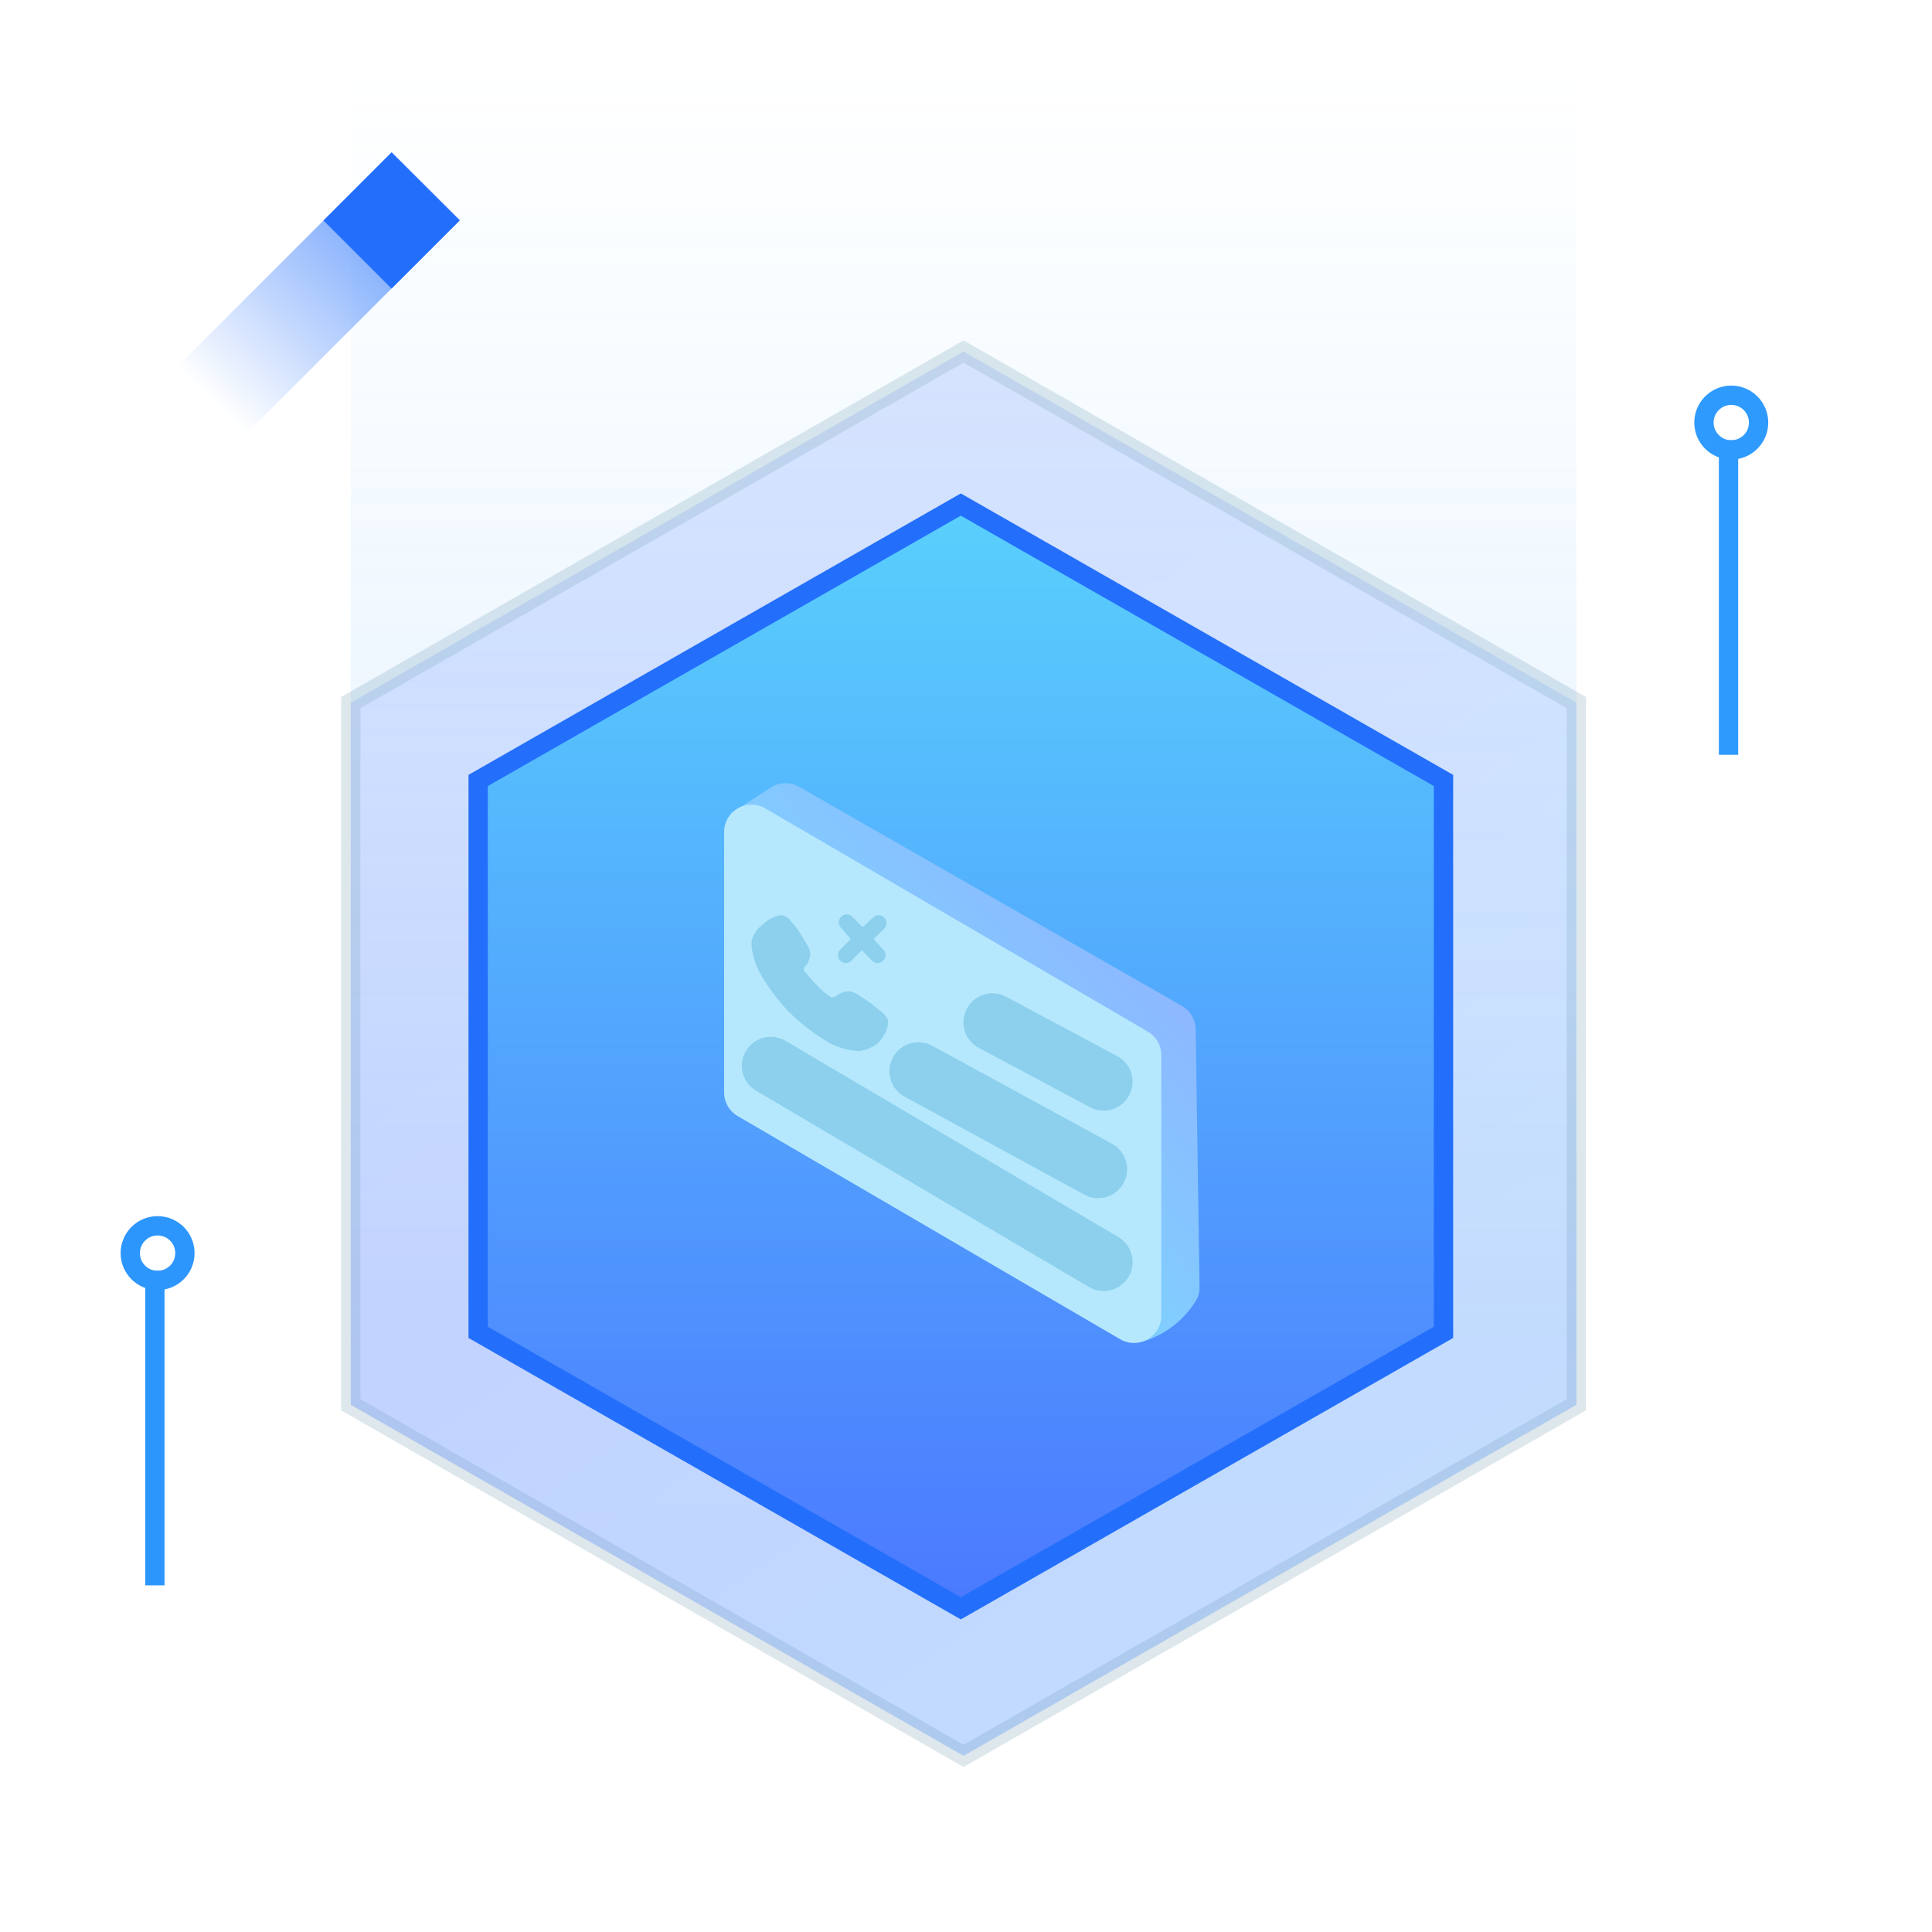
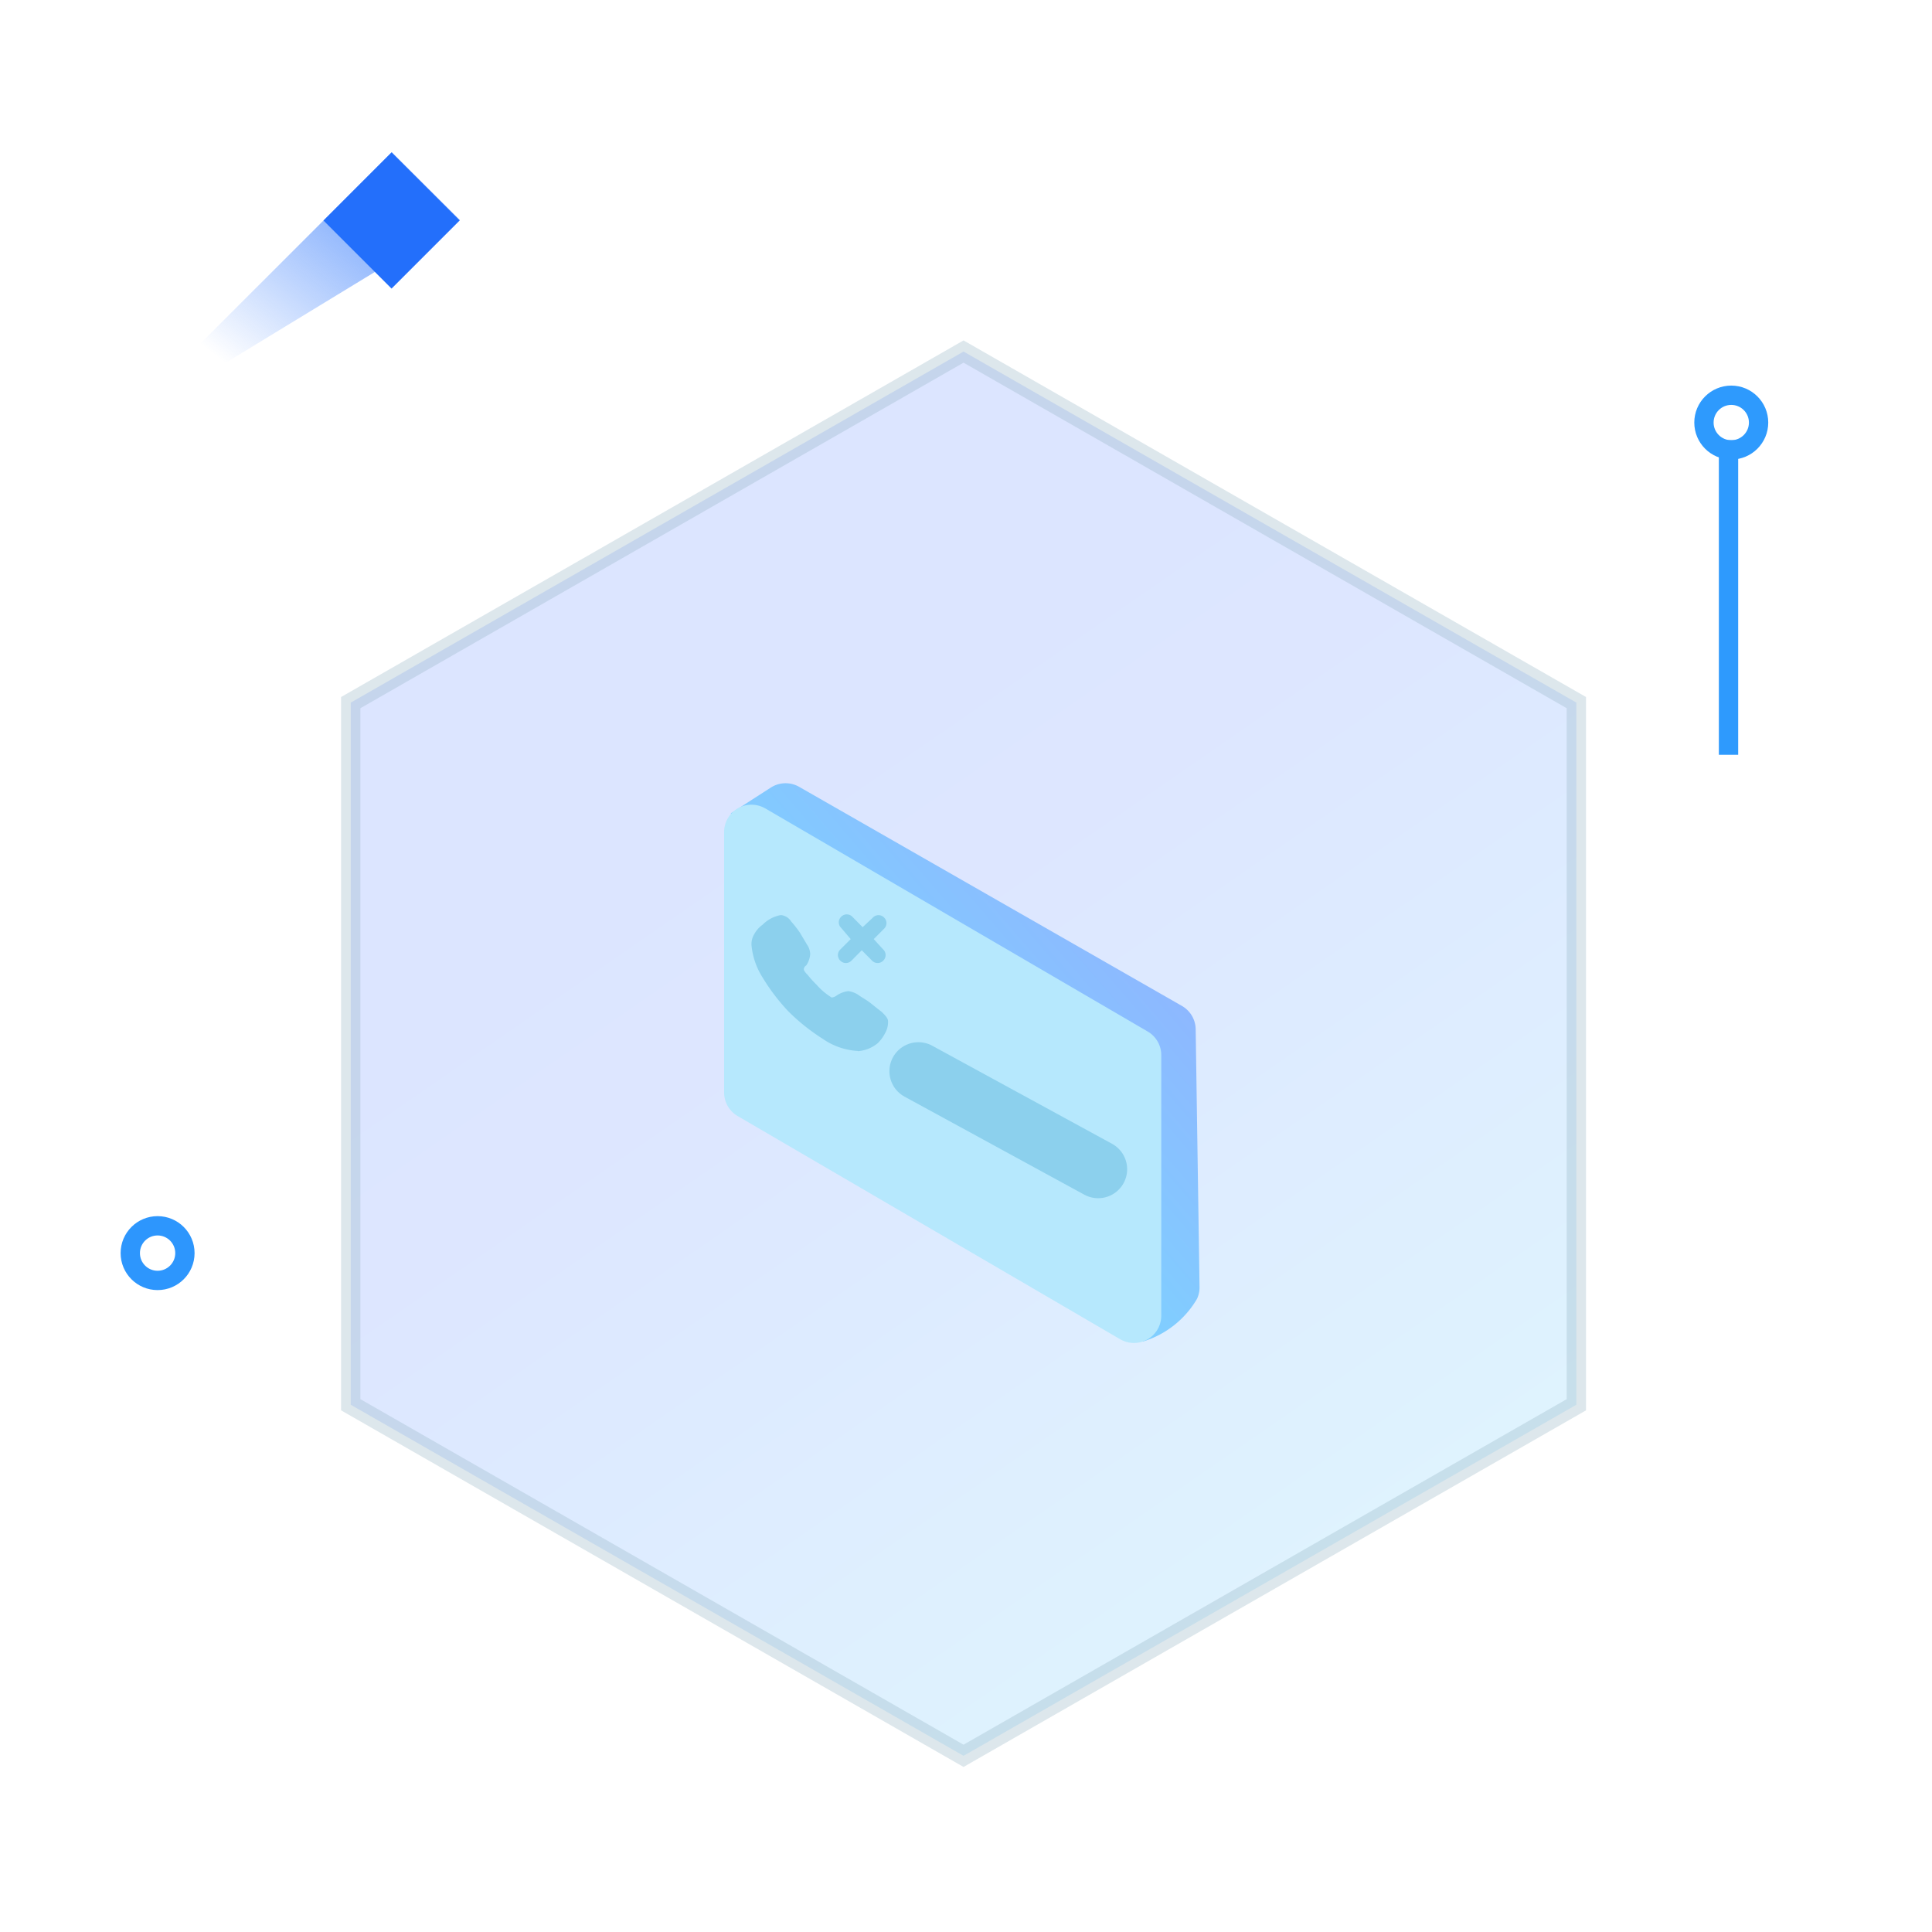
<svg xmlns="http://www.w3.org/2000/svg" width="100" height="100" viewBox="0 0 100 100">
  <defs>
    <linearGradient id="linear-gradient" x1="0.067" y1="0.077" x2="0.546" y2="0.867" gradientUnits="objectBoundingBox">
      <stop offset="0" stop-color="#59d0fc" stop-opacity="0.6" />
      <stop offset="0.757" stop-color="#4c7cff" stop-opacity="0.6" />
      <stop offset="1" stop-color="#4b79ff" stop-opacity="0.6" />
    </linearGradient>
    <linearGradient id="linear-gradient-2" x1="0.5" y1="1" x2="0.5" gradientUnits="objectBoundingBox">
      <stop offset="0" stop-color="#59d0fc" stop-opacity="0" />
      <stop offset="0.757" stop-color="#4c7cff" stop-opacity="0.6" />
      <stop offset="1" stop-color="#4b79ff" stop-opacity="0.6" />
    </linearGradient>
    <linearGradient id="linear-gradient-3" x1="0.5" x2="0.5" y2="1" gradientUnits="objectBoundingBox">
      <stop offset="0" stop-color="#59d0fc" />
      <stop offset="1" stop-color="#4b79ff" />
    </linearGradient>
    <linearGradient id="linear-gradient-4" x1="0.095" y1="0.774" x2="0.852" gradientUnits="objectBoundingBox">
      <stop offset="0" stop-color="#b6e8fd" />
      <stop offset="0.253" stop-color="#7cd5ff" />
      <stop offset="1" stop-color="#93aeff" />
    </linearGradient>
    <linearGradient id="linear-gradient-5" x1="2.092" y1="0.81" x2="1.277" y2="1.662" gradientUnits="objectBoundingBox">
      <stop offset="0" stop-color="#236ffb" />
      <stop offset="1" stop-color="#236ffb" stop-opacity="0" />
    </linearGradient>
  </defs>
  <g id="drl_icon01" transform="translate(-433 -1004)">
    <rect id="矩形_4701" data-name="矩形 4701" width="100" height="100" transform="translate(433 1004)" fill="rgba(255,255,255,0)" />
    <g id="中昱购买官网" transform="translate(438.743 1007)">
      <g id="画板" transform="translate(1 0)">
        <g id="挂机短信" transform="translate(0)">
          <path id="多边形复制-4" d="M31.719,0,63.437,18.171V54.514L31.719,72.685,0,54.514V18.171Z" transform="translate(74.849 87.881) rotate(180)" stroke="#93b4c4" stroke-width="1" fill-rule="evenodd" opacity="0.319" fill="url(#linear-gradient)" />
-           <path id="多边形复制-5" d="M31.719,0,63.437,18.171v69.71H0V18.171Z" transform="translate(74.849 87.881) rotate(180)" fill-rule="evenodd" opacity="0.319" fill="url(#linear-gradient-2)" />
-           <path id="多边形复制-3" d="M88.648,81.729l24.983,14.282v28.565L88.648,138.859,63.665,124.576V96.011Z" transform="translate(-45.659 -58.614)" stroke="#236ffb" stroke-width="1" fill-rule="evenodd" fill="url(#linear-gradient-3)" />
          <path id="矩形复制-33" d="M113.455,132.916l19.814,11.341a1.414,1.414,0,0,1,.711,1.206l.2,13.339a1.414,1.414,0,0,1-.131.616,4.882,4.882,0,0,1-2.8,2.209q-6.136-3.585-19.877-13.267a1.414,1.414,0,0,1-.6-1.064l-.846-13.014h0l2.063-1.327A1.414,1.414,0,0,1,113.455,132.916Z" transform="translate(-78.835 -95.19)" fill-rule="evenodd" fill="url(#linear-gradient-4)" />
          <path id="矩形" d="M110.809,136.842l19.8,11.553a1.414,1.414,0,0,1,.7,1.221V163.1a1.414,1.414,0,0,1-2.127,1.221l-19.8-11.553a1.414,1.414,0,0,1-.7-1.221v-13.48a1.414,1.414,0,0,1,2.127-1.221Z" transform="translate(-77.945 -98.002)" fill="#b6e8fd" fill-rule="evenodd" />
-           <line id="直线-3" x2="5.755" y2="3.077" stroke-width="3" transform="translate(44.624 49.912)" stroke="#8cd0ed" stroke-linecap="round" stroke-linejoin="round" fill="none" />
          <line id="直线-3复制" x2="9.306" y2="5.075" stroke-width="3" transform="translate(40.792 52.444)" stroke="#8cd0ed" stroke-linecap="round" stroke-linejoin="round" fill="none" />
-           <line id="直线-3复制-2" x2="17.227" y2="10.157" stroke-width="3" transform="translate(33.154 52.166)" stroke="#8cd0ed" stroke-linecap="round" stroke-linejoin="round" fill="none" />
          <g id="挂机" transform="translate(32.152 44.326)">
            <path id="形状" d="M5.508,7.071A3.5,3.5,0,0,1,3.7,6.45,10.52,10.52,0,0,1,1.932,5.044,10.215,10.215,0,0,1,.576,3.267,3.753,3.753,0,0,1,0,1.571,1.038,1.038,0,0,1,.164.992,1.428,1.428,0,0,1,.576.538a1.759,1.759,0,0,1,.945-.5.707.707,0,0,1,.534.331,5.554,5.554,0,0,1,.452.579l.37.62a.9.9,0,0,1,.164.5,1.212,1.212,0,0,1-.206.579.228.228,0,0,0-.123.207c0,.041.041.124.206.289a4.945,4.945,0,0,0,.452.5,3.45,3.45,0,0,0,.781.662.545.545,0,0,0,.288-.124,1.376,1.376,0,0,1,.576-.207,1.237,1.237,0,0,1,.534.207c.164.124.411.248.617.413s.411.331.576.455c.206.207.329.331.329.5a1.172,1.172,0,0,1-.164.62,1.943,1.943,0,0,1-.37.5,1.814,1.814,0,0,1-1.028.413Zm.822-5.789L6.865.744a.4.4,0,0,0,0-.579.4.4,0,0,0-.576,0l-.534.5L5.221.124a.4.4,0,0,0-.576,0,.4.4,0,0,0,0,.579l.493.579L4.6,1.819a.4.4,0,0,0,0,.579.4.4,0,0,0,.576,0l.534-.538.534.538a.4.4,0,0,0,.576,0,.4.4,0,0,0,0-.579Z" transform="translate(0 0)" fill="#8cd0ed" />
          </g>
          <circle id="椭圆形复制-14" cx="1.414" cy="1.414" r="1.414" transform="translate(81.453 17.458)" fill="none" stroke="#2e9afd" stroke-width="1" />
          <circle id="椭圆形复制-15" cx="1.414" cy="1.414" r="1.414" transform="translate(0 60.447)" fill="none" stroke="#2d96fd" stroke-width="1" />
          <line id="直线复制-9" y2="15.282" transform="translate(82.725 20.286)" fill="none" stroke="#2e9afd" stroke-linecap="square" stroke-width="1" />
-           <line id="直线复制-10" y2="15.282" transform="translate(1.273 63.275)" fill="none" stroke="#2d96fd" stroke-linecap="square" stroke-width="1" />
        </g>
      </g>
    </g>
    <g id="组_15242" data-name="组 15242" transform="translate(438.777 1011.88)">
-       <path id="路径_10096" data-name="路径 10096" d="M24.741,17.11l-14.5,14.5L6.714,28.088l14.5-14.493Z" transform="translate(-6.714 -13.594)" fill="url(#linear-gradient-5)" />
+       <path id="路径_10096" data-name="路径 10096" d="M24.741,17.11L6.714,28.088l14.5-14.493Z" transform="translate(-6.714 -13.594)" fill="url(#linear-gradient-5)" />
      <rect id="矩形_4711" data-name="矩形 4711" width="4.983" height="4.983" transform="translate(10.966 3.534) rotate(-45)" fill="#236ffb" />
    </g>
  </g>
</svg>